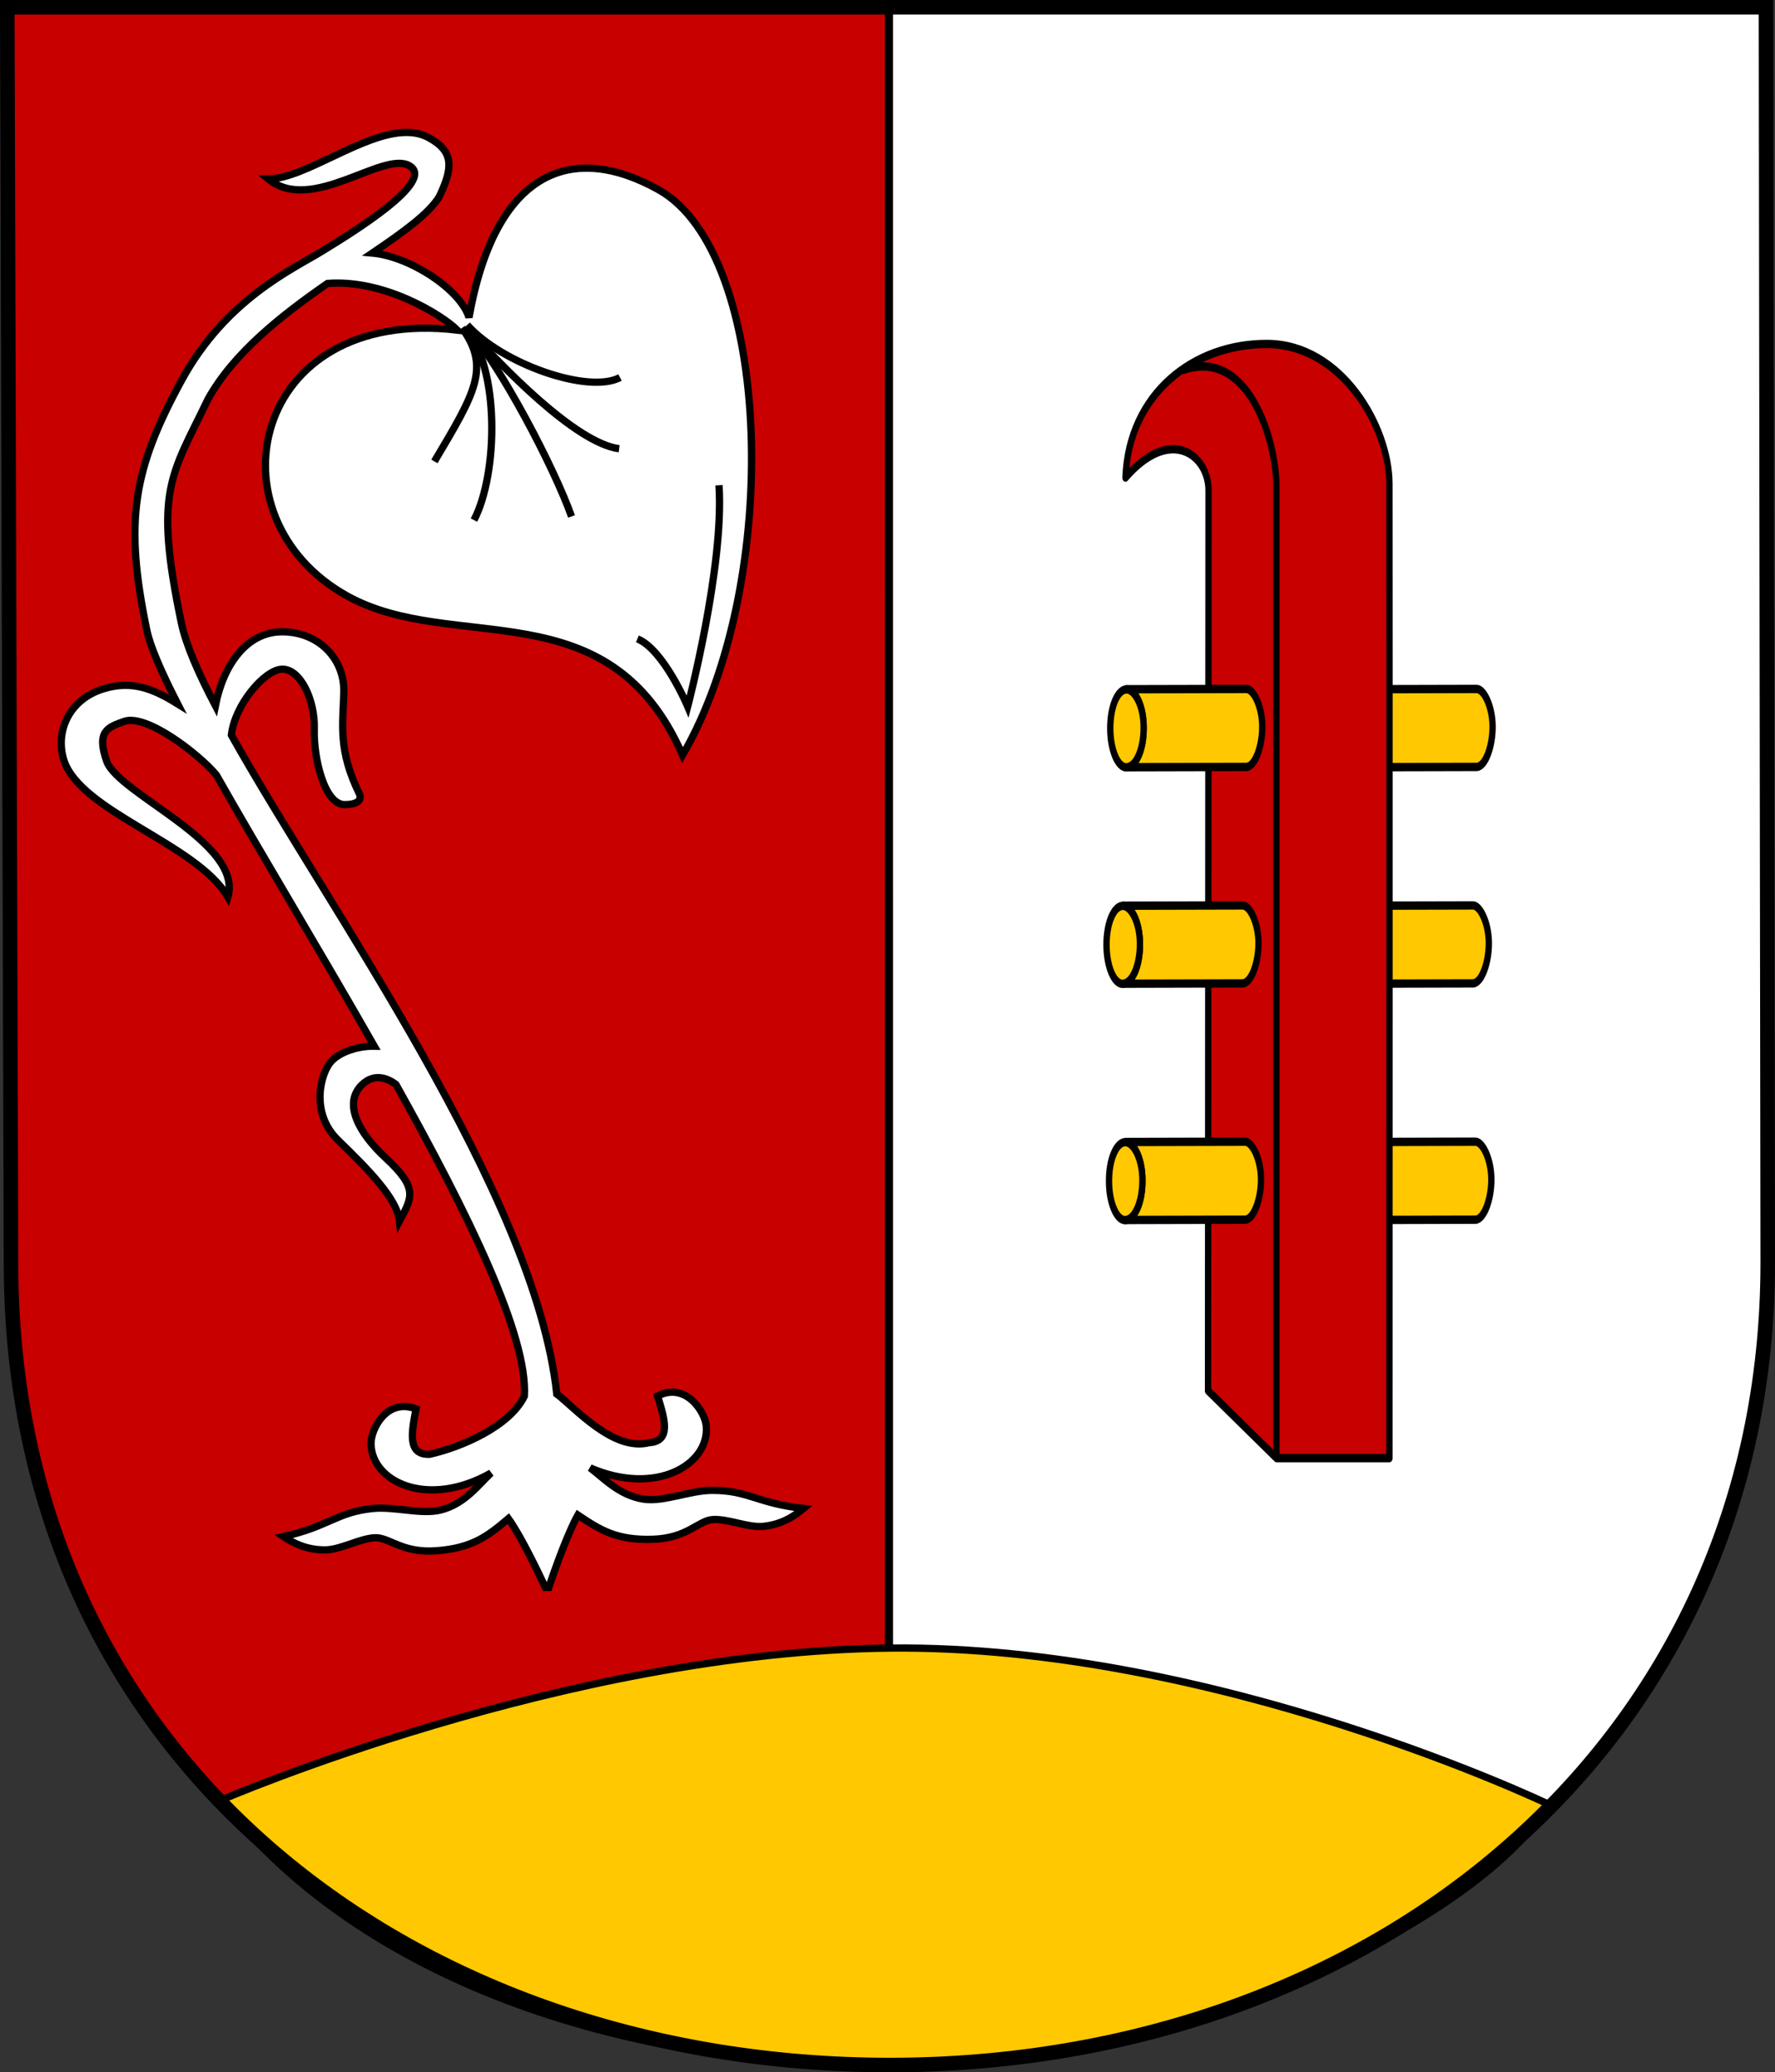
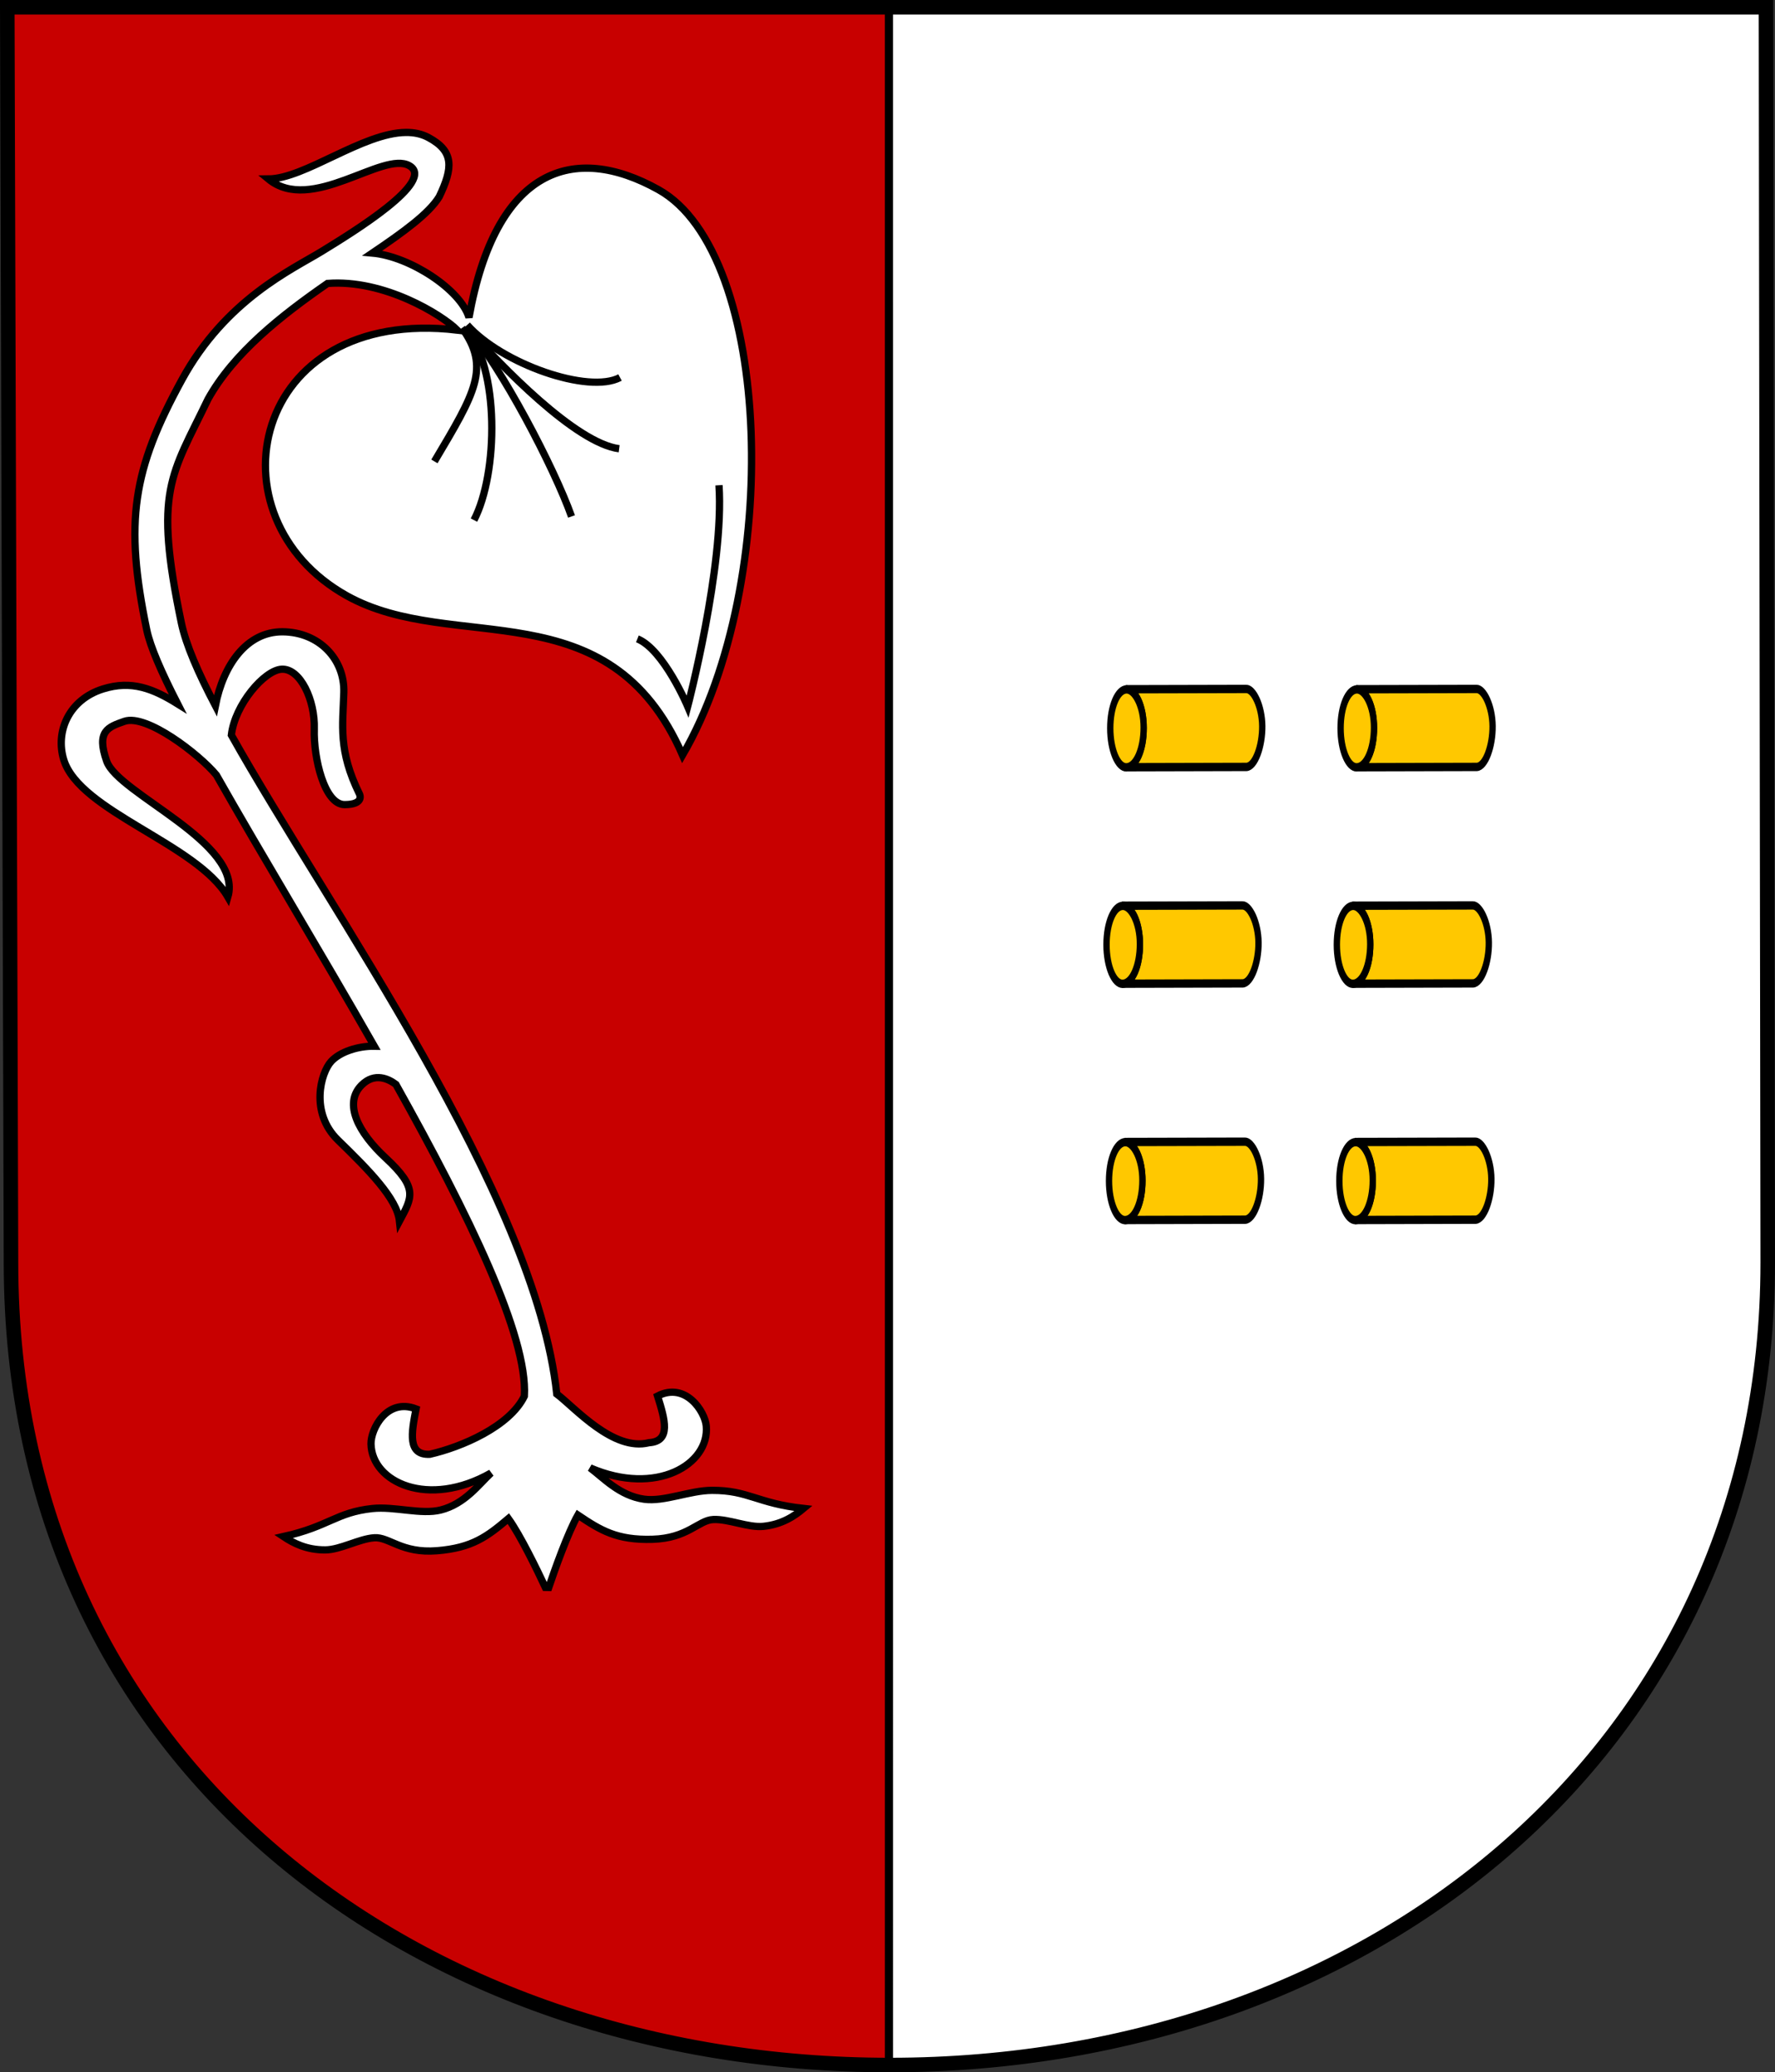
<svg xmlns="http://www.w3.org/2000/svg" version="1.0" width="732.456" height="854.754" id="svg2">
  <rect width="100%" height="100%" fill="#333333" stroke="none" />
  <defs id="defs2249" />
  <g transform="translate(-216.629,86.444)" id="layer1">
    <g transform="translate(206.05,-320.817)" style="display:inline" id="g2214">
      <path d="M 377.352,1086.118 C 377.467,1086.118 377.583,1086.118 377.698,1086.118 C 577.675,1086.118 740.026,954.119 740.026,755.188 L 739.306,237.364 L 377.344,237.364 L 377.352,1086.118 z " style="fill:#ffffff;fill-opacity:1;stroke:#000000;stroke-width:3.3;stroke-miterlimit:4;stroke-dasharray:none;stroke-opacity:1;display:inline" id="path3508" />
      <path d="M 377.367,237.336 L 13.593,237.336 L 13.593,237.336 L 15.131,755.16 C 15.131,962.654 183.857,1085.944 377.375,1086.09 L 377.367,237.336 z " style="fill:#c80000;fill-opacity:1;stroke:#000000;stroke-width:3.3;stroke-miterlimit:4;stroke-dasharray:none;stroke-opacity:1;display:inline" id="path3538" />
-       <path d="M 101.753,976.866 C 151.097,1040.849 249.152,1086.323 377.622,1086.323 C 505.221,1086.323 623.876,1022.722 649.688,978.605 C 649.688,978.605 512.546,912.839 378.176,914.147 C 243.805,915.454 101.753,976.866 101.753,976.866 z " style="fill:#ffc800;fill-opacity:1;stroke:#000000;stroke-width:3;stroke-miterlimit:4;stroke-dasharray:none;stroke-opacity:1;display:inline" id="path3351" />
      <path d="M 13.58,237.373 L 15.117,755.197 C 15.117,962.815 184.045,1086.128 377.708,1086.128 C 577.684,1086.128 740.035,954.129 740.035,755.197 L 739.315,237.373 L 13.58,237.373 z " style="fill:none;fill-opacity:1;stroke:#000000;stroke-width:6;stroke-miterlimit:4;stroke-dasharray:none;stroke-opacity:1;display:inline" id="path5010" />
      <g transform="matrix(-0.526,0,0,0.694,736.709,331.628)" style="stroke:#000000;stroke-width:4.966;stroke-miterlimit:4;stroke-dasharray:none;stroke-opacity:1;display:inline" id="g3303">
        <g transform="matrix(-5.555,0,0,5.555,2177.827,-1461.655)" style="stroke:#000000;stroke-width:0.894;stroke-miterlimit:4;stroke-dasharray:none;stroke-opacity:1" id="g6211">
          <path d="M 351.871,360.049 L 334.871,360.08 C 335.221,360.08 335.567,360.213 335.871,360.424 C 336.175,360.634 336.454,360.922 336.684,361.299 C 337.143,362.052 337.402,363.118 337.402,364.267 C 337.402,365.417 337.143,366.451 336.684,367.205 C 336.454,367.582 336.175,367.869 335.871,368.08 C 335.567,368.291 335.221,368.424 334.871,368.424 L 351.934,368.392 C 353.151,368.332 354.184,366.136 354.153,364.015 C 354.122,361.895 352.907,360.013 351.871,360.049 z " style="fill:#ffc800;fill-opacity:1;fill-rule:evenodd;stroke:#000000;stroke-width:0.894;stroke-linecap:butt;stroke-linejoin:miter;stroke-miterlimit:4;stroke-dasharray:none;stroke-opacity:1" id="path6213" />
          <path d="M 337.406,364.188 C 337.406,366.534 336.303,368.409 334.969,368.438 C 333.765,368.464 332.688,366.596 332.688,364.25 C 332.688,361.904 333.731,360.125 334.969,360.094 C 336.117,360.065 337.418,361.841 337.406,364.188 z " style="fill:#ffc800;fill-opacity:1;fill-rule:evenodd;stroke:#000000;stroke-width:0.894;stroke-linecap:round;stroke-linejoin:bevel;stroke-miterlimit:4;stroke-dasharray:none;stroke-dashoffset:0;stroke-opacity:1" id="path6215" />
        </g>
        <g transform="matrix(-5.555,0,0,5.555,2179.791,-1602.091)" style="stroke:#000000;stroke-width:0.894;stroke-miterlimit:4;stroke-dasharray:none;stroke-opacity:1" id="g6217">
          <path d="M 351.871,360.049 L 334.871,360.08 C 335.221,360.08 335.567,360.213 335.871,360.424 C 336.175,360.634 336.454,360.922 336.684,361.299 C 337.143,362.052 337.402,363.118 337.402,364.267 C 337.402,365.417 337.143,366.451 336.684,367.205 C 336.454,367.582 336.175,367.869 335.871,368.08 C 335.567,368.291 335.221,368.424 334.871,368.424 L 351.934,368.392 C 353.151,368.332 354.184,366.136 354.153,364.015 C 354.122,361.895 352.907,360.013 351.871,360.049 z " style="fill:#ffc800;fill-opacity:1;fill-rule:evenodd;stroke:#000000;stroke-width:0.894;stroke-linecap:butt;stroke-linejoin:miter;stroke-miterlimit:4;stroke-dasharray:none;stroke-opacity:1" id="path6219" />
          <path d="M 337.406,364.188 C 337.406,366.534 336.303,368.409 334.969,368.438 C 333.765,368.464 332.688,366.596 332.688,364.25 C 332.688,361.904 333.731,360.125 334.969,360.094 C 336.117,360.065 337.418,361.841 337.406,364.188 z " style="fill:#ffc800;fill-opacity:1;fill-rule:evenodd;stroke:#000000;stroke-width:0.894;stroke-linecap:round;stroke-linejoin:bevel;stroke-miterlimit:4;stroke-dasharray:none;stroke-dashoffset:0;stroke-opacity:1" id="path6221" />
        </g>
        <g transform="matrix(-5.555,0,0,5.555,2176.845,-1730.743)" style="stroke:#000000;stroke-width:0.894;stroke-miterlimit:4;stroke-dasharray:none;stroke-opacity:1" id="g6223">
          <path d="M 351.871,360.049 L 334.871,360.08 C 335.221,360.08 335.567,360.213 335.871,360.424 C 336.175,360.634 336.454,360.922 336.684,361.299 C 337.143,362.052 337.402,363.118 337.402,364.267 C 337.402,365.417 337.143,366.451 336.684,367.205 C 336.454,367.582 336.175,367.869 335.871,368.08 C 335.567,368.291 335.221,368.424 334.871,368.424 L 351.934,368.392 C 353.151,368.332 354.184,366.136 354.153,364.015 C 354.122,361.895 352.907,360.013 351.871,360.049 z " style="fill:#ffc800;fill-opacity:1;fill-rule:evenodd;stroke:#000000;stroke-width:0.894;stroke-linecap:butt;stroke-linejoin:miter;stroke-miterlimit:4;stroke-dasharray:none;stroke-opacity:1" id="path6225" />
          <path d="M 337.406,364.188 C 337.406,366.534 336.303,368.409 334.969,368.438 C 333.765,368.464 332.688,366.596 332.688,364.25 C 332.688,361.904 333.731,360.125 334.969,360.094 C 336.117,360.065 337.418,361.841 337.406,364.188 z " style="fill:#ffc800;fill-opacity:1;fill-rule:evenodd;stroke:#000000;stroke-width:0.894;stroke-linecap:round;stroke-linejoin:bevel;stroke-miterlimit:4;stroke-dasharray:none;stroke-dashoffset:0;stroke-opacity:1" id="path6227" />
        </g>
-         <path d="M 432.768,686.404 L 379.018,726.474 L 290.444,726.474 C 290.444,726.474 290.305,180.21 290.444,147.355 C 290.583,113.676 327.833,64.538 386.268,64.303 C 444.707,64.069 495.117,94.332 497.519,143.722 C 461.77,112.384 432.494,130.534 432.376,151.221 L 432.768,686.404 z " style="fill:#c80000;fill-opacity:1;fill-rule:evenodd;stroke:#000000;stroke-width:4.966;stroke-linecap:butt;stroke-linejoin:round;stroke-miterlimit:4;stroke-dasharray:none;stroke-opacity:1" id="path3137" />
-         <path d="M 379.129,726.732 L 379.129,148.793 C 379.369,120.644 401.692,65.881 452.991,79.921" style="fill:none;fill-opacity:1;fill-rule:evenodd;stroke:#000000;stroke-width:4.966;stroke-linecap:butt;stroke-linejoin:miter;stroke-miterlimit:4;stroke-dasharray:none;stroke-opacity:1" id="path3139" />
        <g transform="matrix(-5.555,0,0,5.555,2358.528,-1461.655)" style="stroke:#000000;stroke-width:0.894;stroke-miterlimit:4;stroke-dasharray:none;stroke-opacity:1" id="g6185">
          <path d="M 351.871,360.049 L 334.871,360.08 C 335.221,360.08 335.567,360.213 335.871,360.424 C 336.175,360.634 336.454,360.922 336.684,361.299 C 337.143,362.052 337.402,363.118 337.402,364.267 C 337.402,365.417 337.143,366.451 336.684,367.205 C 336.454,367.582 336.175,367.869 335.871,368.08 C 335.567,368.291 335.221,368.424 334.871,368.424 L 351.934,368.392 C 353.151,368.332 354.184,366.136 354.153,364.015 C 354.122,361.895 352.907,360.013 351.871,360.049 z " style="fill:#ffc800;fill-opacity:1;fill-rule:evenodd;stroke:#000000;stroke-width:0.894;stroke-linecap:butt;stroke-linejoin:miter;stroke-miterlimit:4;stroke-dasharray:none;stroke-opacity:1" id="path3200" />
          <path d="M 337.406,364.188 C 337.406,366.534 336.303,368.409 334.969,368.438 C 333.765,368.464 332.688,366.596 332.688,364.25 C 332.688,361.904 333.731,360.125 334.969,360.094 C 336.117,360.065 337.418,361.841 337.406,364.188 z " style="fill:#ffc800;fill-opacity:1;fill-rule:evenodd;stroke:#000000;stroke-width:0.894;stroke-linecap:round;stroke-linejoin:bevel;stroke-miterlimit:4;stroke-dasharray:none;stroke-dashoffset:0;stroke-opacity:1" id="path4226" />
        </g>
        <g transform="matrix(-5.555,0,0,5.555,2360.492,-1602.091)" style="stroke:#000000;stroke-width:0.894;stroke-miterlimit:4;stroke-dasharray:none;stroke-opacity:1" id="g6199">
          <path d="M 351.871,360.049 L 334.871,360.08 C 335.221,360.08 335.567,360.213 335.871,360.424 C 336.175,360.634 336.454,360.922 336.684,361.299 C 337.143,362.052 337.402,363.118 337.402,364.267 C 337.402,365.417 337.143,366.451 336.684,367.205 C 336.454,367.582 336.175,367.869 335.871,368.08 C 335.567,368.291 335.221,368.424 334.871,368.424 L 351.934,368.392 C 353.151,368.332 354.184,366.136 354.153,364.015 C 354.122,361.895 352.907,360.013 351.871,360.049 z " style="fill:#ffc800;fill-opacity:1;fill-rule:evenodd;stroke:#000000;stroke-width:0.894;stroke-linecap:butt;stroke-linejoin:miter;stroke-miterlimit:4;stroke-dasharray:none;stroke-opacity:1" id="path6201" />
          <path d="M 337.406,364.188 C 337.406,366.534 336.303,368.409 334.969,368.438 C 333.765,368.464 332.688,366.596 332.688,364.25 C 332.688,361.904 333.731,360.125 334.969,360.094 C 336.117,360.065 337.418,361.841 337.406,364.188 z " style="fill:#ffc800;fill-opacity:1;fill-rule:evenodd;stroke:#000000;stroke-width:0.894;stroke-linecap:round;stroke-linejoin:bevel;stroke-miterlimit:4;stroke-dasharray:none;stroke-dashoffset:0;stroke-opacity:1" id="path6203" />
        </g>
        <g transform="matrix(-5.555,0,0,5.555,2357.546,-1730.743)" style="stroke:#000000;stroke-width:0.894;stroke-miterlimit:4;stroke-dasharray:none;stroke-opacity:1" id="g6205">
          <path d="M 351.871,360.049 L 334.871,360.08 C 335.221,360.08 335.567,360.213 335.871,360.424 C 336.175,360.634 336.454,360.922 336.684,361.299 C 337.143,362.052 337.402,363.118 337.402,364.267 C 337.402,365.417 337.143,366.451 336.684,367.205 C 336.454,367.582 336.175,367.869 335.871,368.08 C 335.567,368.291 335.221,368.424 334.871,368.424 L 351.934,368.392 C 353.151,368.332 354.184,366.136 354.153,364.015 C 354.122,361.895 352.907,360.013 351.871,360.049 z " style="fill:#ffc800;fill-opacity:1;fill-rule:evenodd;stroke:#000000;stroke-width:0.894;stroke-linecap:butt;stroke-linejoin:miter;stroke-miterlimit:4;stroke-dasharray:none;stroke-opacity:1" id="path6207" />
          <path d="M 337.406,364.188 C 337.406,366.534 336.303,368.409 334.969,368.438 C 333.765,368.464 332.688,366.596 332.688,364.25 C 332.688,361.904 333.731,360.125 334.969,360.094 C 336.117,360.065 337.418,361.841 337.406,364.188 z " style="fill:#ffc800;fill-opacity:1;fill-rule:evenodd;stroke:#000000;stroke-width:0.894;stroke-linecap:round;stroke-linejoin:bevel;stroke-miterlimit:4;stroke-dasharray:none;stroke-dashoffset:0;stroke-opacity:1" id="path6209" />
        </g>
      </g>
      <path d="M 178.111,288.998 C 160.19,289.141 136.344,308.13 121.299,308.186 C 139.085,322.905 168.631,296.383 179.549,302.748 C 190.463,309.112 156.601,329.939 143.236,338.123 C 131.157,345.519 103.78,357.894 85.705,390.904 C 65.294,428.182 61.859,449.474 71.142,494.217 C 72.554,501.018 77.146,511.552 83.892,524.717 C 73.807,518.446 64.862,514.827 53.017,518.561 C 39.038,522.967 33.359,536.062 36.861,547.654 C 43.353,569.134 91.891,582.398 104.611,604.342 C 111.075,582.027 59.382,561.861 54.611,548.373 C 50.2,535.9 55.187,534.25 61.892,531.904 C 71.043,528.703 92.826,545.54 99.861,554.029 C 118.199,586.385 142.556,626.5 165.049,665.904 C 158.392,665.782 150.858,668.186 147.205,672.217 C 142.958,676.903 138.373,693.265 150.049,704.623 C 162.531,716.763 174.439,728.708 175.424,738.029 C 180.608,728.27 183.372,724.617 169.674,711.936 C 158.412,701.51 152.25,689.563 159.736,681.998 C 165.216,676.46 171.092,679.495 173.955,681.654 C 203.944,735.269 228.422,785.424 226.955,810.248 C 220.866,822.779 200.988,831.253 187.924,834.217 C 178.673,834.64 180.326,825.454 182.267,815.498 C 170.131,810.84 163.554,823.95 163.674,829.936 C 163.991,845.786 187.29,856.675 213.205,841.936 C 208.198,846.589 202.426,854.672 192.486,857.186 C 184.39,859.233 173.335,855.612 164.205,856.592 C 149.291,858.192 146.345,863.975 127.549,868.154 C 131.672,870.892 137.06,873.693 144.799,873.654 C 151.022,873.623 158.733,869.064 165.049,868.654 C 171.248,868.251 176.284,875.165 190.892,873.998 C 205.501,872.831 211.672,868.097 220.361,860.748 C 225.307,867.595 232.414,882.29 235.611,889.123 L 237.017,889.154 C 239.449,881.996 244.895,866.61 249.049,859.279 C 258.495,865.637 265.18,869.712 279.83,869.279 C 294.479,868.847 298.717,861.398 304.924,861.123 C 311.246,860.842 319.422,864.583 325.611,863.936 C 333.308,863.131 338.346,859.731 342.142,856.561 C 322.999,854.455 319.425,849.057 304.424,849.092 C 295.241,849.113 284.665,853.901 276.392,852.748 C 266.236,851.333 259.57,843.89 254.08,839.811 C 281.463,851.636 303.449,838.319 302.017,822.529 C 301.477,816.566 293.473,804.233 281.924,810.186 C 284.95,819.87 287.634,828.848 278.392,829.436 C 263.627,833.166 247.858,815.047 240.33,809.342 C 231.461,726.829 146.608,609.869 106.049,537.561 C 107.458,525.065 119.648,510.783 126.799,510.404 C 134.444,510 140.627,523.071 140.267,535.029 C 139.907,547.001 144.45,566.277 152.799,566.248 C 161.147,566.22 158.924,561.904 158.924,561.904 C 150.065,543.854 152.062,533.66 152.455,519.967 C 152.847,506.282 142.254,495.045 127.142,494.967 C 112.335,494.89 102.708,508.719 99.455,525.436 C 92.315,511.805 87.28,500.208 85.424,491.342 C 73.927,436.437 81.238,430.658 96.392,399.061 C 106.97,379.951 126.757,364.439 145.736,351.279 C 169.074,349.484 192.774,364.133 199.299,370.529 C 113.907,360.528 95.801,447.799 153.674,480.092 C 197.789,504.708 261.854,476.173 292.236,545.842 C 333.605,474.69 329.563,338.994 282.33,312.623 C 247.234,293.03 215.142,303.764 204.111,365.311 C 200.611,353.855 179.854,340.17 164.236,338.748 C 176.96,330.141 187.509,322.556 191.83,315.529 C 197.505,303.654 198.07,296.815 187.361,291.092 C 184.541,289.586 181.43,288.972 178.111,288.998 z " style="fill:#ffffff;fill-opacity:1;fill-rule:evenodd;stroke:#000000;stroke-width:3;stroke-linecap:butt;stroke-linejoin:miter;stroke-miterlimit:4;stroke-dasharray:none;stroke-opacity:1;display:inline" id="path3502" />
      <path d="M 201.218,369.65 C 212.998,385.984 206.741,396.285 189.841,424.691" style="fill:none;fill-opacity:0.75;fill-rule:evenodd;stroke:#000000;stroke-width:3;stroke-linecap:butt;stroke-linejoin:miter;stroke-miterlimit:4;stroke-dasharray:none;stroke-opacity:1;display:inline" id="path7672" />
      <path d="M 202.571,369.798 C 216.875,385.905 216.192,429.727 206.16,448.904" style="fill:none;fill-opacity:0.75;fill-rule:evenodd;stroke:#000000;stroke-width:3;stroke-linecap:butt;stroke-linejoin:miter;stroke-miterlimit:4;stroke-dasharray:none;stroke-opacity:1;display:inline" id="path7682" />
      <path d="M 203.078,369.263 C 217.382,385.37 239.287,427.361 246.423,447.4" style="fill:none;fill-opacity:0.75;fill-rule:evenodd;stroke:#000000;stroke-width:3;stroke-linecap:butt;stroke-linejoin:miter;stroke-miterlimit:4;stroke-dasharray:none;stroke-opacity:1;display:inline" id="path7684" />
      <path d="M 203.078,369.263 C 217.382,385.37 248.124,417.15 266.076,419.466" style="fill:none;fill-opacity:0.75;fill-rule:evenodd;stroke:#000000;stroke-width:3;stroke-linecap:butt;stroke-linejoin:miter;stroke-miterlimit:4;stroke-dasharray:none;stroke-opacity:1;display:inline" id="path7686" />
      <path d="M 203.362,368.396 C 217.666,384.503 253.538,396.993 266.429,390.082" style="fill:none;fill-opacity:0.75;fill-rule:evenodd;stroke:#000000;stroke-width:3;stroke-linecap:butt;stroke-linejoin:miter;stroke-miterlimit:4;stroke-dasharray:none;stroke-opacity:1;display:inline" id="path7688" />
      <path d="M 307.271,434.512 C 309.514,468.032 294.36,525.785 294.36,525.785 C 294.36,525.785 284.448,502.275 273.594,497.874" style="fill:none;fill-opacity:0.75;fill-rule:evenodd;stroke:#000000;stroke-width:3;stroke-linecap:butt;stroke-linejoin:miter;stroke-miterlimit:4;stroke-dasharray:none;stroke-opacity:1;display:inline" id="path7804" />
    </g>
  </g>
</svg>